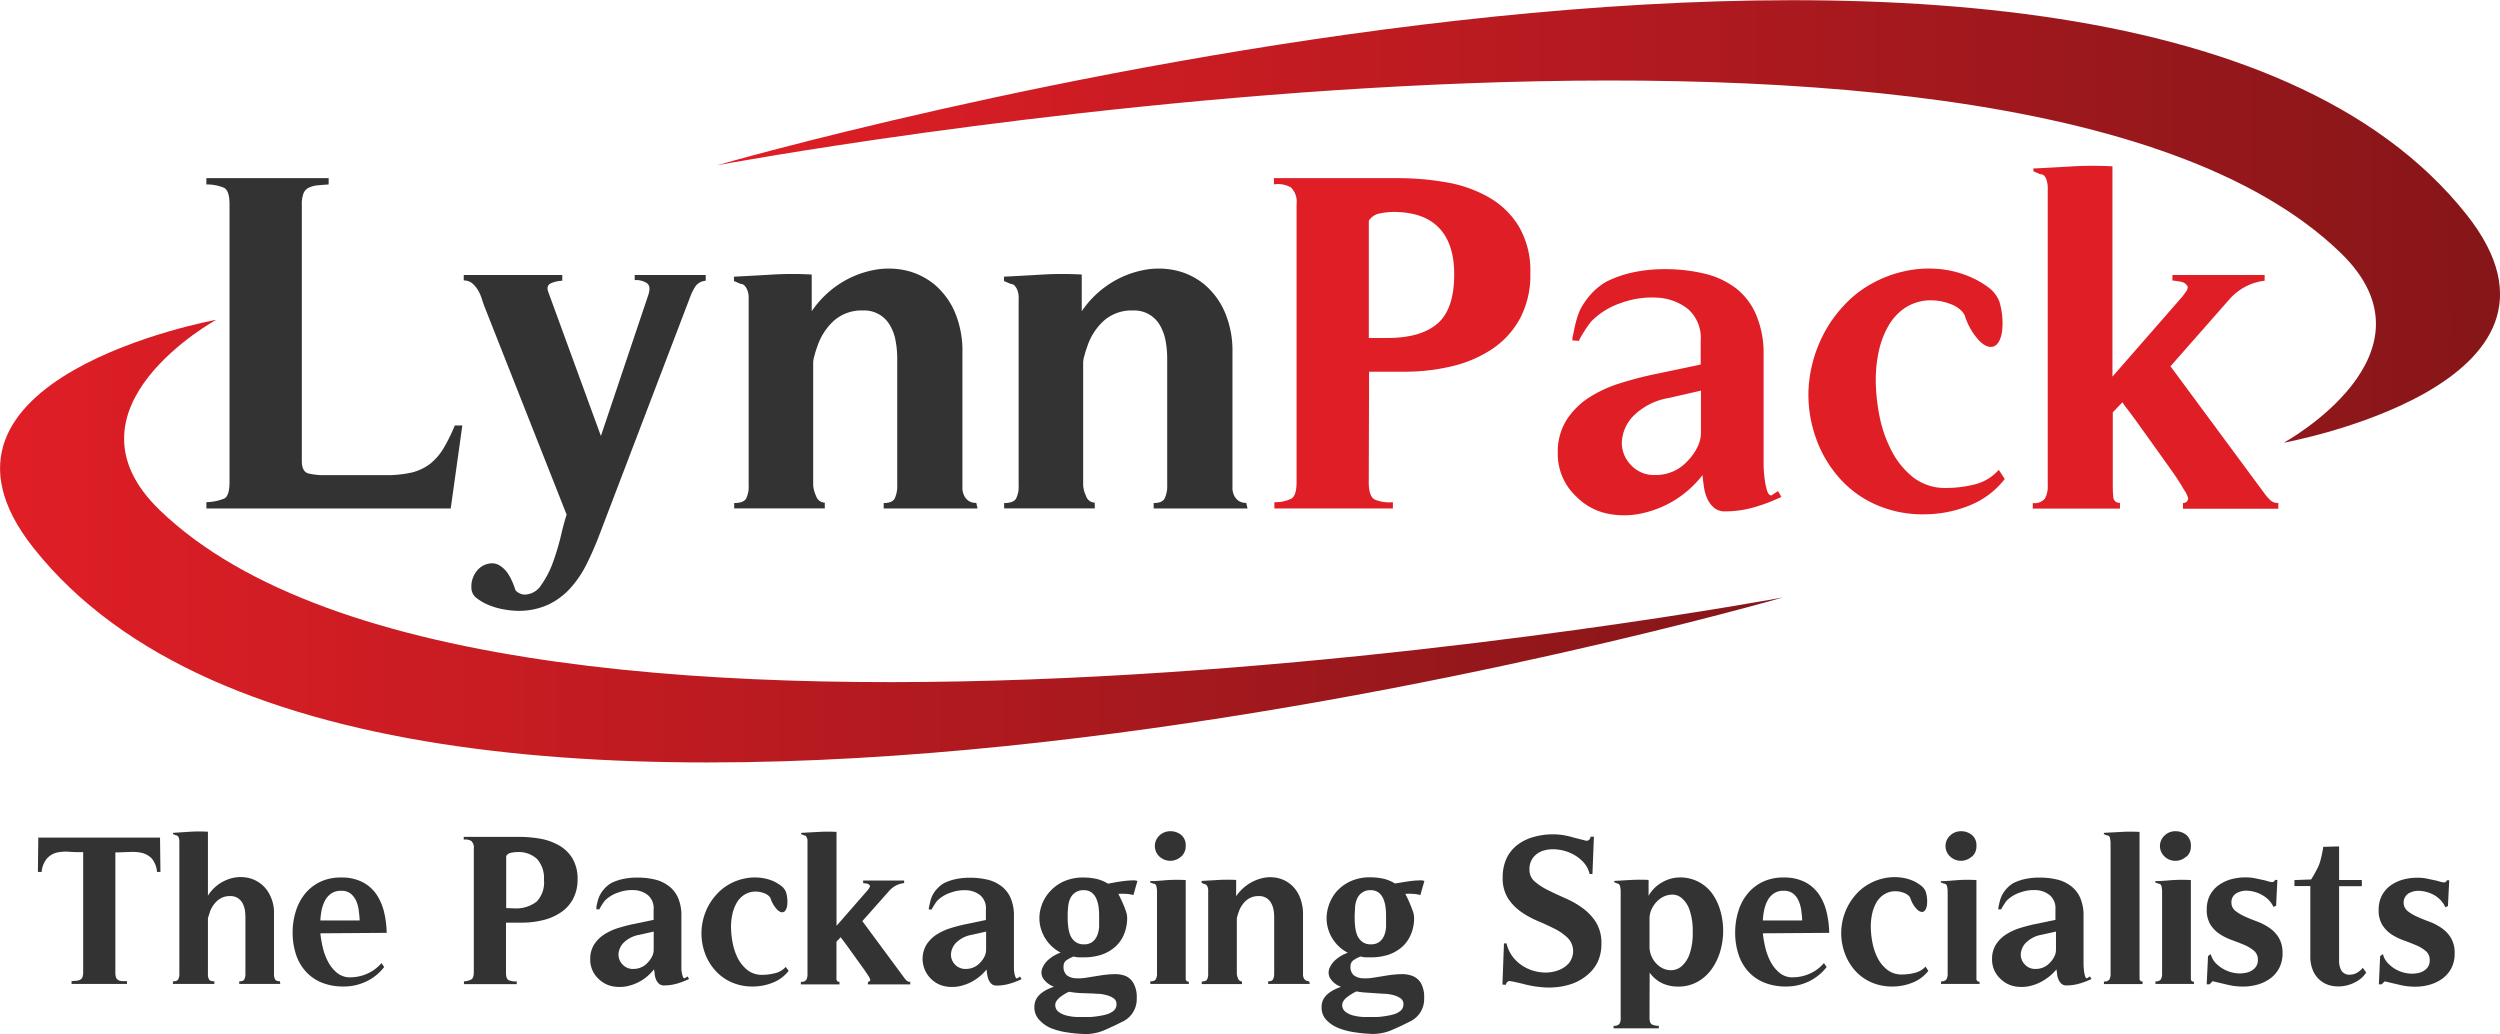
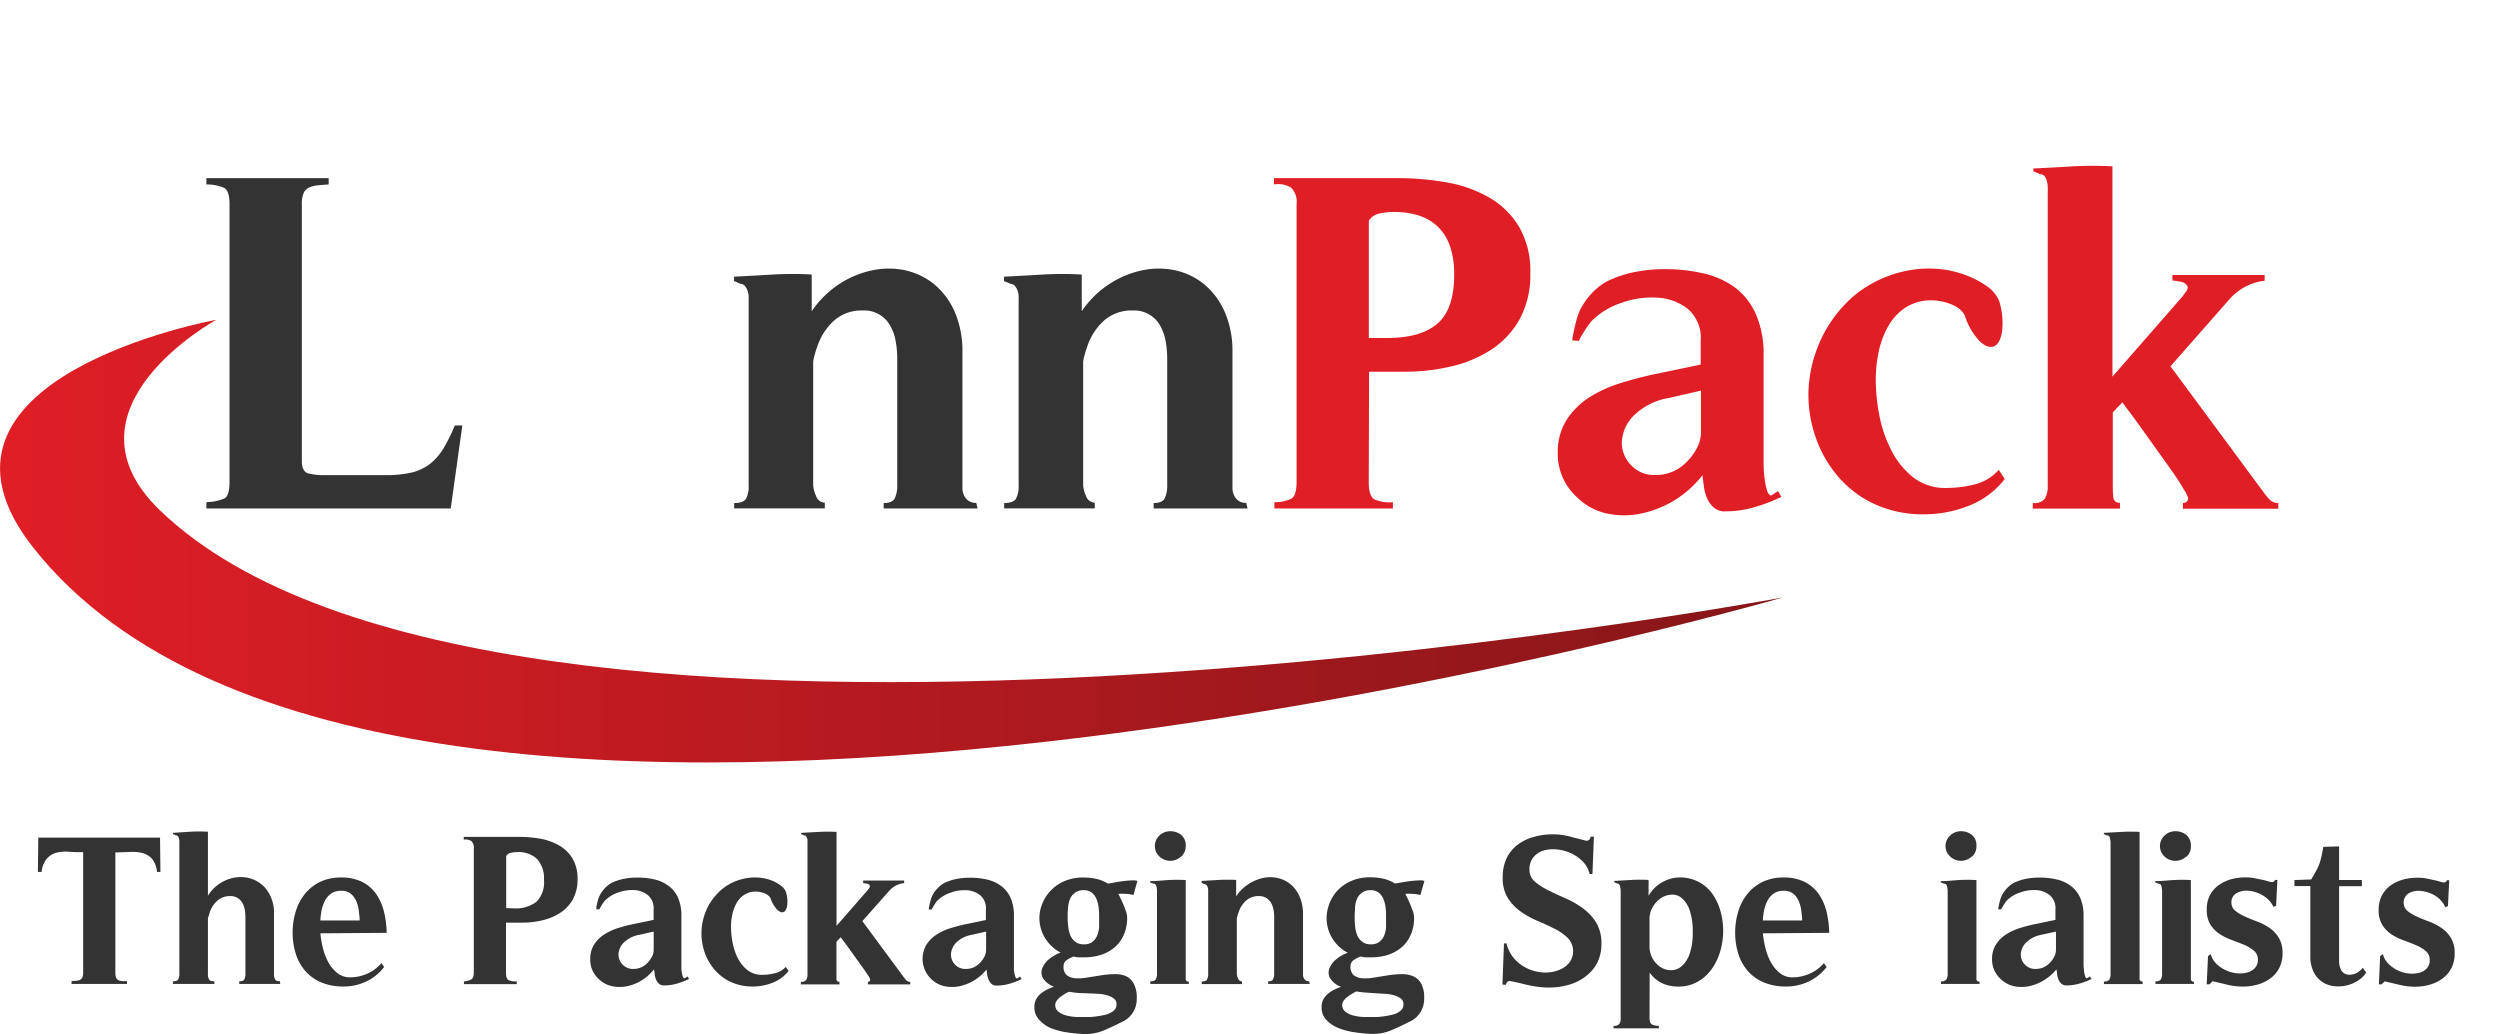
<svg xmlns="http://www.w3.org/2000/svg" xmlns:xlink="http://www.w3.org/1999/xlink" width="372.73" height="154.17" viewBox="0 0 372.73 154.17">
  <defs>
    <linearGradient id="a" y1="80.68" x2="265.82" y2="80.68" gradientUnits="userSpaceOnUse">
      <stop offset="0" stop-color="#e01e26" />
      <stop offset="1" stop-color="#861619" />
    </linearGradient>
    <linearGradient id="b" x1="106.91" y1="33" x2="372.73" y2="33" xlink:href="#a" />
  </defs>
  <title>lynnpack-logo</title>
  <path d="M68.93,63.43,67.2,75.81H30.77v-.94a7.48,7.48,0,0,0,2.66-.54c.53-.26.79-1.09.79-2.48V30.45c0-1.34-.27-2.16-.82-2.45a6.61,6.61,0,0,0-2.63-.5v-.94H49v.94c-.67.05-1.24.09-1.72.14A3.81,3.81,0,0,0,46,28a1.61,1.61,0,0,0-.75.83A4.48,4.48,0,0,0,45,30.52V68.75c0,1.06.34,1.67,1,1.84a9.45,9.45,0,0,0,2.31.25h9.07a17,17,0,0,0,4-.39,7.49,7.49,0,0,0,2.7-1.26,8.68,8.68,0,0,0,2-2.27,26.37,26.37,0,0,0,1.73-3.49Z" fill="#333" />
-   <path d="M94.63,41h10.59v.86a2.07,2.07,0,0,0-1.52.8,8.6,8.6,0,0,0-.79,1.58L89.3,79.91c-.57,1.49-1.2,2.91-1.87,4.25A15.86,15.86,0,0,1,85,87.73a10.5,10.5,0,0,1-3.31,2.44,10.64,10.64,0,0,1-4.57.9,12.24,12.24,0,0,1-1.8-.18,10.74,10.74,0,0,1-2.27-.61,7.75,7.75,0,0,1-1.95-1.08,1.94,1.94,0,0,1-.82-1.58A3.69,3.69,0,0,1,71,85.24,3,3,0,0,1,73.1,84a2.12,2.12,0,0,1,1.41.32,3.94,3.94,0,0,1,1.08,1,7.74,7.74,0,0,1,.79,1.41A10.56,10.56,0,0,1,76.85,88a1.94,1.94,0,0,0,1.37.65,3,3,0,0,0,2.48-1.44,14.09,14.09,0,0,0,1.76-3.42,36.31,36.31,0,0,0,1.19-4c.31-1.33.59-2.34.83-3.06l-12.24-31c-.14-.38-.29-.8-.43-1.26a6,6,0,0,0-.58-1.26,4,4,0,0,0-.86-1,2,2,0,0,0-1.23-.4V41H83.83v.86a4.43,4.43,0,0,0-1.58.33c-.58.21-.75.66-.51,1.33L89.59,65l7.06-21c.29-.87.23-1.45-.18-1.77a3,3,0,0,0-1.84-.47Z" fill="#333" />
  <path d="M145.75,75.81h-14V75c.87,0,1.42-.24,1.66-.72a4.41,4.41,0,0,0,.36-2V53.49a14.59,14.59,0,0,0-.22-2.56,7,7,0,0,0-.79-2.3,4.4,4.4,0,0,0-4.1-2.34,6.22,6.22,0,0,0-4.36,1.55,9.1,9.1,0,0,0-2.48,3.92,10.33,10.33,0,0,0-.36,1.15,4.82,4.82,0,0,0-.22,1.08V72.35a4.51,4.51,0,0,0,.43,1.59,1.4,1.4,0,0,0,1.3,1v.86H109.46V75c.92,0,1.5-.22,1.77-.65a4,4,0,0,0,.39-2V44.85q0-.29,0-.72a3.84,3.84,0,0,0-.18-.83,2.18,2.18,0,0,0-.4-.68.79.79,0,0,0-.61-.29l-1-.43v-.65c1.92-.1,3.85-.2,5.8-.32a50.87,50.87,0,0,1,5.79,0v5.47a14.78,14.78,0,0,1,4.18-4.1,14.33,14.33,0,0,1,4.86-2,11.72,11.72,0,0,1,4.9,0,10.46,10.46,0,0,1,4.32,2.08,11.14,11.14,0,0,1,3.06,4.11,14.82,14.82,0,0,1,1.15,6.08v19.8c0,.1,0,.29,0,.58a3,3,0,0,0,.22.86,2.07,2.07,0,0,0,.61.8,1.88,1.88,0,0,0,1.23.36Z" fill="#333" />
  <path d="M186,75.81H172V75c.87,0,1.42-.24,1.66-.72a4.41,4.41,0,0,0,.36-2V53.49a14.59,14.59,0,0,0-.22-2.56,7.28,7.28,0,0,0-.79-2.3,4.4,4.4,0,0,0-4.1-2.34,6.22,6.22,0,0,0-4.36,1.55,9,9,0,0,0-2.48,3.92,10.33,10.33,0,0,0-.36,1.15,4.82,4.82,0,0,0-.22,1.08V72.35a4.3,4.3,0,0,0,.43,1.59,1.4,1.4,0,0,0,1.3,1v.86H149.71V75c.91,0,1.5-.22,1.77-.65a4,4,0,0,0,.39-2V44.85a7,7,0,0,0,0-.72,3.31,3.31,0,0,0-.17-.83,2.18,2.18,0,0,0-.4-.68.79.79,0,0,0-.61-.29l-1-.43v-.65c1.92-.1,3.85-.2,5.8-.32a50.87,50.87,0,0,1,5.79,0v5.47a14.65,14.65,0,0,1,4.18-4.1,14.33,14.33,0,0,1,4.86-2,11.68,11.68,0,0,1,4.89,0,10.34,10.34,0,0,1,4.32,2.08,11.14,11.14,0,0,1,3.06,4.11,14.66,14.66,0,0,1,1.16,6.08v19.8c0,.1,0,.29,0,.58a2.66,2.66,0,0,0,.22.86,2.07,2.07,0,0,0,.61.8,1.85,1.85,0,0,0,1.22.36Z" fill="#333" />
  <path d="M204.07,71.92c0,1.39.3,2.25.9,2.56a5.57,5.57,0,0,0,2.7.39v.94H190v-.94a5.31,5.31,0,0,0,2.55-.54c.51-.31.76-1.14.76-2.48V30.45a3,3,0,0,0-.83-2.49,3.78,3.78,0,0,0-2.55-.46v-.94h18.57a42.08,42.08,0,0,1,7.06.61,19.53,19.53,0,0,1,6.33,2.2,12.48,12.48,0,0,1,4.54,4.36,13,13,0,0,1,1.73,7,13.74,13.74,0,0,1-1.59,6.85,12.9,12.9,0,0,1-4.21,4.53,18.54,18.54,0,0,1-6,2.52,30.14,30.14,0,0,1-6.91.79h-5.33Zm2.74-21.53c3.36,0,5.86-.72,7.52-2.16s2.48-3.88,2.48-7.34q0-4.55-2.26-6.91c-1.52-1.59-3.78-2.38-6.81-2.38a9.87,9.87,0,0,0-2,.22,2.46,2.46,0,0,0-1.66,1.08V50.39Z" fill="#e01e26" />
  <path d="M250,74.37A15.64,15.64,0,0,1,245,76.49a12.25,12.25,0,0,1-5.22.11,9.08,9.08,0,0,1-4.72-2.52,8.68,8.68,0,0,1-2.81-6.55,8.93,8.93,0,0,1,1.3-4.9,11.15,11.15,0,0,1,3.35-3.35,19,19,0,0,1,4.57-2.12q2.52-.79,4.89-1.3l7.2-1.51V50.82a5.71,5.71,0,0,0-1.9-4.75,8,8,0,0,0-4.57-1.69,13.27,13.27,0,0,0-5.4.79,11.19,11.19,0,0,0-4.4,2.7,13.2,13.2,0,0,0-.9,1.23c-.31.48-.55.87-.72,1.18a2.69,2.69,0,0,0-.25.54l-1-.07c0-.09,0-.37.11-.82s.21-1.06.4-1.8a11.49,11.49,0,0,1,.64-1.91,11,11,0,0,1,1.84-2.59A9.17,9.17,0,0,1,239.49,42a16.71,16.71,0,0,1,4.22-1.44,22.68,22.68,0,0,1,4.42-.43,25.22,25.22,0,0,1,6.05.68,12.52,12.52,0,0,1,4.68,2.2,10,10,0,0,1,3,4,14.92,14.92,0,0,1,1.08,6V68.68c0,.72,0,1.47.1,2.23a12.35,12.35,0,0,0,.36,2.06q.26.9.69.9l1-.65.5.86a25.51,25.51,0,0,1-4.07,1.55,15.27,15.27,0,0,1-4.28.61,2.45,2.45,0,0,1-1.69-.54,3.87,3.87,0,0,1-1-1.33,6.43,6.43,0,0,1-.5-1.76c-.1-.65-.17-1.24-.22-1.77A15.72,15.72,0,0,1,250,74.37Zm-1.12-15.05a9.79,9.79,0,0,0-5.43,2.77A6,6,0,0,0,241.8,66a4.75,4.75,0,0,0,1.37,3.34,4.65,4.65,0,0,0,3.6,1.48,6.34,6.34,0,0,0,4.75-2,8.4,8.4,0,0,0,1.47-2,5,5,0,0,0,.61-2.38V58.24Z" fill="#e01e26" />
  <path d="M298.89,71.42a12.58,12.58,0,0,1-5.4,4,18.13,18.13,0,0,1-6.62,1.26,17.19,17.19,0,0,1-7.35-1.51,15.84,15.84,0,0,1-5.43-4.07,18,18,0,0,1-3.35-5.79,19.32,19.32,0,0,1-1.12-6.7A19.62,19.62,0,0,1,271,51.76a19.15,19.15,0,0,1,3.89-6.19,16.3,16.3,0,0,1,4.1-3.24,17.73,17.73,0,0,1,4.86-1.87A16.68,16.68,0,0,1,289,40.1a15.22,15.22,0,0,1,5.15,1.37,13.29,13.29,0,0,1,2.34,1.4A4.78,4.78,0,0,1,298.1,45a11,11,0,0,1,.36,4.65c-.24,1.13-.65,1.8-1.22,2s-1.28,0-2.09-.79A9.76,9.76,0,0,1,292.92,47a3,3,0,0,0-.87-1,4.79,4.79,0,0,0-1.26-.68,9.37,9.37,0,0,0-1.4-.4,7.13,7.13,0,0,0-1.3-.14,7,7,0,0,0-4,1.08,8,8,0,0,0-2.59,2.81,13.14,13.14,0,0,0-1.41,3.81,20.07,20.07,0,0,0-.43,4.11,28.81,28.81,0,0,0,.54,5.36A19.22,19.22,0,0,0,282,67.17a12.06,12.06,0,0,0,3.24,4,7.78,7.78,0,0,0,5,1.58,17.62,17.62,0,0,0,4.21-.54A7,7,0,0,0,298,70.05Z" fill="#e01e26" />
  <path d="M303.14,25.12q3-.14,5.9-.32a55.48,55.48,0,0,1,5.91,0V56.15L325.39,44.2l.5-.68a1.34,1.34,0,0,0,.29-.76,1.39,1.39,0,0,0-1-.75c-.43-.08-.86-.14-1.29-.19V41h13.75v.86a7.85,7.85,0,0,0-2.77.83,8.5,8.5,0,0,0-2.34,1.77l-8.93,10.15,14,18.94a8,8,0,0,0,.86,1,1.64,1.64,0,0,0,1.22.44v.86H325.46V75a.91.91,0,0,0,.65-.29l.14-.36A3.76,3.76,0,0,0,325.6,73Q325,71.92,324,70.48l-2.2-3.09-2.27-3.17c-.72-1-1.36-1.9-1.94-2.67s-1-1.29-1.15-1.58L315,61.48V72.35c0,.44,0,1,.07,1.62a.92.92,0,0,0,1,1v.86h-13V75a2,2,0,0,0,1.8-.65,3.7,3.7,0,0,0,.43-2V28.5a6.71,6.71,0,0,0,0-.71,4.36,4.36,0,0,0-.14-.83,2.09,2.09,0,0,0-.32-.69.77.77,0,0,0-.65-.29l-1-.43Z" fill="#e01e26" />
  <path d="M32.24,47.68S-15.16,56.27,5,81.7c53.36,67.36,260.83,7.37,260.83,7.37s-191.47,35.73-242-13C8.09,60.9,32.24,47.68,32.24,47.68Z" fill="url(#a)" />
-   <path d="M340.5,66s47.39-8.58,27.25-34c-53.37-67.35-260.84-7.36-260.84-7.36s191.48-35.74,242,13C364.64,52.77,340.5,66,340.5,66Z" fill="url(#b)" />
  <path d="M18.93,146.7H10.67v-.42l.74-.06a1.43,1.43,0,0,0,.54-.15.71.71,0,0,0,.34-.38,2.12,2.12,0,0,0,.11-.75V127.05c-.7,0-1.4,0-2.09-.06a6.19,6.19,0,0,0-1.91.14A2.93,2.93,0,0,0,7,128a3.53,3.53,0,0,0-.79,2H5.65l.06-5.12H23.86l.06,5.12h-.51a3.6,3.6,0,0,0-.78-2,3,3,0,0,0-1.44-.83,6,6,0,0,0-1.88-.14c-.68,0-1.38.06-2.11.06V145a2.12,2.12,0,0,0,.11.75.77.77,0,0,0,.34.39,1.64,1.64,0,0,0,.54.14c.22,0,.46,0,.74,0Z" fill="#333" />
  <path d="M41.78,146.7H35.67v-.39c.4,0,.66-.1.76-.3a1.89,1.89,0,0,0,.16-.88v-8.35a7.2,7.2,0,0,0-.09-1.14,3.42,3.42,0,0,0-.35-1,2.13,2.13,0,0,0-.71-.75,2,2,0,0,0-1.12-.29,2.76,2.76,0,0,0-1.92.69A4.09,4.09,0,0,0,31.28,136c0,.1-.09.28-.16.51A2.46,2.46,0,0,0,31,137c0,1.37,0,2.73,0,4.08s0,2.72,0,4.08a1.64,1.64,0,0,0,.17.88c.12.18.38.27.79.27v.39H25.78v-.39c.4,0,.66-.09.78-.28a1.76,1.76,0,0,0,.18-.9V125.67c0-.08,0-.19,0-.32a2.08,2.08,0,0,0-.06-.36.81.81,0,0,0-.15-.31.34.34,0,0,0-.28-.13l-.45-.19v-.19L28.4,124A23.08,23.08,0,0,1,31,124v9.54a5.88,5.88,0,0,1,2.83-2.37,5.4,5.4,0,0,1,3.25-.27,4.75,4.75,0,0,1,2.67,1.74,5.81,5.81,0,0,1,1.1,3.71v8.8A1.79,1.79,0,0,0,41,146c.11.2.35.3.74.3Z" fill="#333" />
  <path d="M54.56,146.35a7.69,7.69,0,0,1-3.34.73,8.48,8.48,0,0,1-3.27-.59,6.45,6.45,0,0,1-2.36-1.65,7,7,0,0,1-1.46-2.54,10.35,10.35,0,0,1-.5-3.28,10.48,10.48,0,0,1,.47-3.15,7.74,7.74,0,0,1,1.37-2.61,6.6,6.6,0,0,1,2.26-1.78,7,7,0,0,1,3.14-.65,6.79,6.79,0,0,1,3.15.67,5.71,5.71,0,0,1,2.08,1.81,8,8,0,0,1,1.15,2.62,14.44,14.44,0,0,1,.4,3.15l-9.89.07a17.52,17.52,0,0,0,.37,2.14,8.61,8.61,0,0,0,.8,2.13,5.32,5.32,0,0,0,1.33,1.63,3,3,0,0,0,2,.66,6.19,6.19,0,0,0,2.53-.56,5.79,5.79,0,0,0,2.08-1.56l.41.58A7.25,7.25,0,0,1,54.56,146.35Zm-.94-9.12c0-.45-.07-.94-.13-1.46a5.09,5.09,0,0,0-.38-1.44,3,3,0,0,0-.82-1.09,2.17,2.17,0,0,0-1.42-.43,2.52,2.52,0,0,0-1.51.42,3,3,0,0,0-.91,1.05,5.61,5.61,0,0,0-.5,1.43,10.35,10.35,0,0,0-.19,1.52Z" fill="#333" />
  <path d="M75.44,145c0,.62.13,1,.4,1.14a2.5,2.5,0,0,0,1.2.17v.42H69.17v-.42A2.4,2.4,0,0,0,70.3,146c.23-.14.34-.5.34-1.1v-18.4a1.32,1.32,0,0,0-.37-1.11,1.62,1.62,0,0,0-1.13-.2v-.42h8.25a18.49,18.49,0,0,1,3.14.27,8.67,8.67,0,0,1,2.81,1,5.5,5.5,0,0,1,2,1.93,5.87,5.87,0,0,1,.77,3.12,6.08,6.08,0,0,1-.71,3,5.59,5.59,0,0,1-1.87,2,8.2,8.2,0,0,1-2.67,1.12,13.14,13.14,0,0,1-3.07.35H75.44Zm1.22-9.57a5,5,0,0,0,3.34-1,4.12,4.12,0,0,0,1.1-3.26,4.27,4.27,0,0,0-1-3.07,4,4,0,0,0-3-1.06,4.18,4.18,0,0,0-.89.1,1.09,1.09,0,0,0-.74.48v7.77Z" fill="#333" />
  <path d="M95.84,146.06a6.82,6.82,0,0,1-2.19.94,5.5,5.5,0,0,1-2.32.05,4.08,4.08,0,0,1-2.1-1.12A3.87,3.87,0,0,1,88,143a4,4,0,0,1,.58-2.18,5,5,0,0,1,1.49-1.49,8.59,8.59,0,0,1,2-.94c.75-.23,1.47-.43,2.18-.58l3.2-.67v-1.57a2.55,2.55,0,0,0-.85-2.11,3.54,3.54,0,0,0-2-.75,5.94,5.94,0,0,0-2.4.35,5,5,0,0,0-2,1.2,6.14,6.14,0,0,0-.4.55l-.32.52a1.44,1.44,0,0,0-.11.24l-.45,0s0-.16,0-.37a7.92,7.92,0,0,1,.18-.8,4.31,4.31,0,0,1,.29-.84,4.79,4.79,0,0,1,.81-1.16,4.34,4.34,0,0,1,.91-.73,7.46,7.46,0,0,1,1.88-.64,9.94,9.94,0,0,1,2-.19,11.19,11.19,0,0,1,2.69.3,5.42,5.42,0,0,1,2.08,1,4.35,4.35,0,0,1,1.35,1.76,6.54,6.54,0,0,1,.48,2.65v7c0,.32,0,.65,0,1a6.54,6.54,0,0,0,.16.91c.08.27.18.4.31.4l.45-.28.22.38a11.26,11.26,0,0,1-1.81.69,6.87,6.87,0,0,1-1.9.27,1.09,1.09,0,0,1-.75-.24,1.72,1.72,0,0,1-.44-.59,3.16,3.16,0,0,1-.22-.79c0-.28-.07-.54-.1-.78A7.12,7.12,0,0,1,95.84,146.06Zm-.5-6.69a4.38,4.38,0,0,0-2.41,1.23,2.66,2.66,0,0,0-.72,1.71,2.1,2.1,0,0,0,.61,1.49,2.05,2.05,0,0,0,1.6.66,2.82,2.82,0,0,0,2.11-.9,3.71,3.71,0,0,0,.65-.89,2.16,2.16,0,0,0,.28-1.06v-2.72Z" fill="#333" />
  <path d="M117.58,144.75a5.55,5.55,0,0,1-2.4,1.77,7.91,7.91,0,0,1-2.94.56,7.57,7.57,0,0,1-3.26-.67,7.1,7.1,0,0,1-2.42-1.81,8,8,0,0,1-1.49-2.57,8.67,8.67,0,0,1,.1-6,8.44,8.44,0,0,1,1.73-2.75,7.23,7.23,0,0,1,1.82-1.44,7.67,7.67,0,0,1,2.16-.83,7.42,7.42,0,0,1,2.3-.16,6.7,6.7,0,0,1,2.29.6,6.55,6.55,0,0,1,1,.63,2.09,2.09,0,0,1,.72.94,4.75,4.75,0,0,1,.16,2.07c-.1.5-.29.8-.54.89s-.57,0-.93-.35a4.41,4.41,0,0,1-1-1.71,1.38,1.38,0,0,0-.39-.45,1.89,1.89,0,0,0-.56-.3,3.38,3.38,0,0,0-.62-.18,3.17,3.17,0,0,0-.58-.06,3.12,3.12,0,0,0-1.77.48,3.51,3.51,0,0,0-1.15,1.24,6,6,0,0,0-.63,1.7,8.87,8.87,0,0,0-.19,1.82,12.82,12.82,0,0,0,.24,2.39,8.69,8.69,0,0,0,.78,2.32,5.51,5.51,0,0,0,1.44,1.76,3.48,3.48,0,0,0,2.21.7,7.8,7.8,0,0,0,1.87-.24,3.16,3.16,0,0,0,1.62-.94Z" fill="#333" />
  <path d="M119.47,124.17l2.63-.14a22.88,22.88,0,0,1,2.62,0v14l4.64-5.31.22-.3a.56.56,0,0,0,.13-.34.64.64,0,0,0-.45-.34l-.57-.08v-.38h6.11v.38a3.57,3.57,0,0,0-1.23.37,3.67,3.67,0,0,0-1,.79l-4,4.51,6.21,8.41a3.58,3.58,0,0,0,.38.45.74.74,0,0,0,.55.19v.39h-6.31v-.39a.42.42,0,0,0,.29-.12l.06-.16a1.68,1.68,0,0,0-.28-.6c-.2-.31-.44-.67-.74-1.1l-1-1.38-1-1.4c-.32-.45-.61-.85-.87-1.19s-.43-.57-.51-.7l-.64.67v4.83q0,.28,0,.72a.4.4,0,0,0,.45.43v.39h-5.76v-.39a.92.92,0,0,0,.8-.28,1.65,1.65,0,0,0,.19-.9V125.67c0-.08,0-.19,0-.32s0-.25-.07-.36a1,1,0,0,0-.14-.31.36.36,0,0,0-.29-.13l-.45-.19Z" fill="#333" />
  <path d="M145.41,146.06a7,7,0,0,1-2.19.94,5.5,5.5,0,0,1-2.32.05,4.08,4.08,0,0,1-2.1-1.12,4.16,4.16,0,0,1-.67-5.09,5,5,0,0,1,1.49-1.49,8.41,8.41,0,0,1,2-.94c.74-.23,1.47-.43,2.17-.58l3.2-.67v-1.57a2.54,2.54,0,0,0-.84-2.11,3.57,3.57,0,0,0-2-.75,5.94,5.94,0,0,0-2.4.35,5,5,0,0,0-2,1.2,4.64,4.64,0,0,0-.4.55c-.14.21-.24.39-.32.52a1.44,1.44,0,0,0-.11.24l-.45,0s0-.16.05-.37a7.92,7.92,0,0,1,.18-.8,3.94,3.94,0,0,1,1.1-2,4.1,4.1,0,0,1,.91-.73,7.39,7.39,0,0,1,1.87-.64,10,10,0,0,1,2-.19,11.24,11.24,0,0,1,2.69.3,5.49,5.49,0,0,1,2.08,1,4.33,4.33,0,0,1,1.34,1.76,6.54,6.54,0,0,1,.48,2.65v7c0,.32,0,.65,0,1a5.34,5.34,0,0,0,.16.91c.08.27.18.4.31.4l.44-.28.23.38a11.26,11.26,0,0,1-1.81.69,6.87,6.87,0,0,1-1.9.27,1.12,1.12,0,0,1-.76-.24,1.83,1.83,0,0,1-.43-.59,2.79,2.79,0,0,1-.22-.79c-.05-.28-.08-.54-.1-.78A7.12,7.12,0,0,1,145.41,146.06Zm-.5-6.69a4.38,4.38,0,0,0-2.41,1.23,2.66,2.66,0,0,0-.72,1.71,2.13,2.13,0,0,0,.6,1.49,2.08,2.08,0,0,0,1.6.66,2.83,2.83,0,0,0,2.12-.9,3.71,3.71,0,0,0,.65-.89,2.26,2.26,0,0,0,.27-1.06v-2.72Z" fill="#333" />
  <path d="M166.1,131.58c.42-.08.87-.15,1.34-.21a13.09,13.09,0,0,1,1.31-.11,2.12,2.12,0,0,1,.83.08l-.6,2.11a4.37,4.37,0,0,0-1.11-.18,8.32,8.32,0,0,0-1.13,0c.27.54.49,1,.65,1.36s.31.76.45,1.15a3.09,3.09,0,0,1,.21,1,6.33,6.33,0,0,1-.5,2.59,5,5,0,0,1-1.36,1.86,6,6,0,0,1-2,1.12,8.29,8.29,0,0,1-2.54.38h-.79a3.34,3.34,0,0,1-.78-.12,4.43,4.43,0,0,0-1,.5,1.06,1.06,0,0,0-.51.94,1.65,1.65,0,0,0,.48,1.35,2.37,2.37,0,0,0,1.25.45,7.33,7.33,0,0,0,1.76-.1l2-.32a15.5,15.5,0,0,1,2-.19,4.43,4.43,0,0,1,1.76.27A2.58,2.58,0,0,1,169,146.6a4.26,4.26,0,0,1,.48,2.24,3.72,3.72,0,0,1-2.27,3.55c-.88.45-1.78.87-2.72,1.27a7.17,7.17,0,0,1-3.2.49,21.57,21.57,0,0,1-2.45-.27,10.07,10.07,0,0,1-2.29-.65A4.9,4.9,0,0,1,154.9,152a2.64,2.64,0,0,1-.68-1.85,2.45,2.45,0,0,1,.26-1.16,2.82,2.82,0,0,1,.67-.83,5,5,0,0,1,.93-.61,7.62,7.62,0,0,1,1.06-.44,3.27,3.27,0,0,1-1.64-1.27,1.7,1.7,0,0,1-.12-1.44,3.34,3.34,0,0,1,1-1.37,5.3,5.3,0,0,1,1.76-1,5.89,5.89,0,0,1-3.11-4.29,5.64,5.64,0,0,1,.18-2.48,6,6,0,0,1,1.22-2.23,6.35,6.35,0,0,1,2.12-1.6,7,7,0,0,1,3-.6,9.19,9.19,0,0,1,1.89.2,5.84,5.84,0,0,1,1.76.72Zm-7.28,16.57a6.71,6.71,0,0,0-.71.47,2.74,2.74,0,0,0-.56.57,1.12,1.12,0,0,0-.22.64,1.24,1.24,0,0,0,.46,1,3.22,3.22,0,0,0,1.19.57,7.6,7.6,0,0,0,1.6.23c.58,0,1.16,0,1.74,0s1.1-.09,1.58-.16a9.07,9.07,0,0,0,1.11-.24,3.06,3.06,0,0,0,1-.51,1.24,1.24,0,0,0,.45-1,1,1,0,0,0-.43-.88,3.36,3.36,0,0,0-1-.46,6.13,6.13,0,0,0-1.21-.21c-.42,0-.75-.05-1-.05l-1.68-.06a11.67,11.67,0,0,1-1.68-.19C159.27,147.9,159.06,148,158.82,148.15Zm1.45-15.05a2.16,2.16,0,0,0-.72.89,3.9,3.9,0,0,0-.3,1.22,12.16,12.16,0,0,0-.07,1.34c0,.47,0,1,.07,1.46a5,5,0,0,0,.3,1.38,2.45,2.45,0,0,0,.74,1,2,2,0,0,0,1.33.4,2,2,0,0,0,1.26-.37,2.28,2.28,0,0,0,.7-.94,4.06,4.06,0,0,0,.29-1.3c0-.48,0-.94,0-1.39s0-.91-.06-1.38a5,5,0,0,0-.31-1.31,2.45,2.45,0,0,0-.7-1,2,2,0,0,0-1.3-.38A2.09,2.09,0,0,0,160.27,133.1Z" fill="#333" />
  <path d="M177.26,146.7H171.5v-.39c.41,0,.68-.09.8-.28a1.64,1.64,0,0,0,.2-.9V132.87a4.19,4.19,0,0,0-.08-.68c-.06-.29-.21-.44-.47-.44l-.48-.19v-.19c.9,0,1.78-.1,2.66-.16a23.38,23.38,0,0,1,2.65,0v14q0,.28,0,.72a.41.41,0,0,0,.45.43Zm-1.16-19a2.37,2.37,0,0,1-3.24,0,2.14,2.14,0,0,1,0-3.13,2.29,2.29,0,0,1,1.62-.64,2.55,2.55,0,0,1,1.62.54,2,2,0,0,1,.68,1.66A2.07,2.07,0,0,1,176.1,127.72Z" fill="#333" />
  <path d="M195.28,146.7h-6.21v-.39c.39,0,.63-.1.74-.32a2,2,0,0,0,.16-.86v-8.35a6.2,6.2,0,0,0-.1-1.14,3.16,3.16,0,0,0-.35-1,2,2,0,0,0-.71-.75,1.94,1.94,0,0,0-1.12-.29,2.75,2.75,0,0,0-1.93.69,4,4,0,0,0-1.1,1.74,3.52,3.52,0,0,0-.16.51,2.09,2.09,0,0,0-.1.48v8.16a1.92,1.92,0,0,0,.19.71.63.63,0,0,0,.58.44v.39h-6v-.39c.41,0,.67-.09.79-.28a1.89,1.89,0,0,0,.17-.9V132.94c0-.09,0-.19,0-.32a2.21,2.21,0,0,0-.08-.37,1.09,1.09,0,0,0-.18-.3.35.35,0,0,0-.27-.13l-.45-.19v-.29l2.58-.15a24.49,24.49,0,0,1,2.57,0v2.43a6.55,6.55,0,0,1,4-2.72,5.12,5.12,0,0,1,2.17,0,4.63,4.63,0,0,1,1.92.92,4.83,4.83,0,0,1,1.36,1.83,6.57,6.57,0,0,1,.52,2.7v8.8c0,.05,0,.13,0,.26a1.07,1.07,0,0,0,.1.38.82.82,0,0,0,.81.51Z" fill="#333" />
  <path d="M208.88,131.58c.43-.08.87-.15,1.34-.21a13.09,13.09,0,0,1,1.31-.11,2.18,2.18,0,0,1,.84.08l-.61,2.11a4.3,4.3,0,0,0-1.11-.18,8.32,8.32,0,0,0-1.13,0c.28.54.5,1,.65,1.36s.31.76.45,1.15a3.09,3.09,0,0,1,.21,1,6.17,6.17,0,0,1-.5,2.59,5.14,5.14,0,0,1-1.35,1.86,6.11,6.11,0,0,1-2,1.12,8.25,8.25,0,0,1-2.54.38h-.79a3.51,3.51,0,0,1-.78-.12,4.37,4.37,0,0,0-1,.5,1.07,1.07,0,0,0-.52.94,1.65,1.65,0,0,0,.48,1.35,2.4,2.4,0,0,0,1.25.45,7.33,7.33,0,0,0,1.76-.1l2-.32a15.5,15.5,0,0,1,2-.19,4.41,4.41,0,0,1,1.76.27,2.54,2.54,0,0,1,1.25,1.07,4.26,4.26,0,0,1,.48,2.24,3.7,3.7,0,0,1-2.27,3.55c-.87.45-1.78.87-2.72,1.27a7.15,7.15,0,0,1-3.2.49,21.82,21.82,0,0,1-2.45-.27,10.22,10.22,0,0,1-2.29-.65,5,5,0,0,1-1.69-1.19,2.63,2.63,0,0,1-.67-1.85,2.45,2.45,0,0,1,.25-1.16,2.85,2.85,0,0,1,.68-.83,4.59,4.59,0,0,1,.92-.61,8.16,8.16,0,0,1,1.06-.44,3.23,3.23,0,0,1-1.63-1.27,1.71,1.71,0,0,1-.13-1.44,3.34,3.34,0,0,1,1-1.37,5.4,5.4,0,0,1,1.76-1,5.84,5.84,0,0,1-3.1-4.29,5.64,5.64,0,0,1,.17-2.48A6.17,6.17,0,0,1,199.2,133a6.29,6.29,0,0,1,2.13-1.6,6.91,6.91,0,0,1,3-.6,9.19,9.19,0,0,1,1.89.2,5.74,5.74,0,0,1,1.76.72Zm-7.28,16.57a5.7,5.7,0,0,0-.7.47,2.57,2.57,0,0,0-.57.57,1.2,1.2,0,0,0-.22.64,1.27,1.27,0,0,0,.46,1,3.22,3.22,0,0,0,1.19.57,7.6,7.6,0,0,0,1.6.23c.58,0,1.17,0,1.74,0s1.11-.09,1.59-.16a8.83,8.83,0,0,0,1.1-.24,3,3,0,0,0,1-.51,1.24,1.24,0,0,0,.45-1,1,1,0,0,0-.43-.88,3.41,3.41,0,0,0-1-.46,6.23,6.23,0,0,0-1.22-.21c-.42,0-.75-.05-1-.05L203.9,148a12,12,0,0,1-1.68-.19C202.05,147.9,201.84,148,201.6,148.15Zm1.46-15.05a2.11,2.11,0,0,0-.73.89,3.9,3.9,0,0,0-.3,1.22c0,.45-.06.9-.06,1.34s0,1,.06,1.46a5,5,0,0,0,.3,1.38,2.45,2.45,0,0,0,.74,1,2,2,0,0,0,1.33.4,2,2,0,0,0,1.26-.37,2.3,2.3,0,0,0,.71-.94,4.06,4.06,0,0,0,.28-1.3c0-.48,0-.94,0-1.39s0-.91-.06-1.38a4.65,4.65,0,0,0-.31-1.31,2.45,2.45,0,0,0-.7-1,2,2,0,0,0-1.3-.38A2,2,0,0,0,203.06,133.1Z" fill="#333" />
  <path d="M224,146.79l.23-6.14h.38a5.23,5.23,0,0,0,1.22,2.35,5.92,5.92,0,0,0,2,1.44,6.35,6.35,0,0,0,2.29.55,5.57,5.57,0,0,0,2.16-.31,3.87,3.87,0,0,0,1.62-1.07,2.84,2.84,0,0,0-.15-3.76,7.71,7.71,0,0,0-1.93-1.36c-.77-.39-1.61-.78-2.53-1.17a13.11,13.11,0,0,1-2.53-1.39,7.33,7.33,0,0,1-1.93-2,5.59,5.59,0,0,1-.79-3.11,6.64,6.64,0,0,1,.59-2.88,5.52,5.52,0,0,1,1.64-2,7.05,7.05,0,0,1,2.4-1.16,10.4,10.4,0,0,1,2.89-.39,9.76,9.76,0,0,1,1.44.11,14.24,14.24,0,0,1,1.41.31,2.73,2.73,0,0,0,.4.11l.7.18.68.17a2,2,0,0,0,.33.08.59.59,0,0,0,.61-.61h.51l-.22,5.57H237a3.84,3.84,0,0,0-1-1.84,5.81,5.81,0,0,0-1.76-1.25,6.43,6.43,0,0,0-2.1-.57,5.12,5.12,0,0,0-2,.16,3.08,3.08,0,0,0-1.52,1,2.77,2.77,0,0,0-.59,1.86,2.26,2.26,0,0,0,.79,1.76,9.65,9.65,0,0,0,2,1.3c.79.39,1.65.79,2.57,1.2a13.06,13.06,0,0,1,2.58,1.47,7.69,7.69,0,0,1,2,2.14,5.92,5.92,0,0,1,.79,3.17,6.35,6.35,0,0,1-.54,2.66,5.82,5.82,0,0,1-1.7,2.11,7.26,7.26,0,0,1-2.08,1.17,10,10,0,0,1-2.3.52,11.32,11.32,0,0,1-2.4,0,14.65,14.65,0,0,1-2.34-.4l-.44-.11-.77-.18-.75-.16-.4-.06a.62.62,0,0,0-.52.57Z" fill="#333" />
  <path d="M245.93,151.75c0,.54.13.87.39,1a2.38,2.38,0,0,0,1,.19v.38h-6.75v-.38a1.08,1.08,0,0,0,.85-.26,1.51,1.51,0,0,0,.21-.93V132.84a4.14,4.14,0,0,0-.08-.65c-.06-.29-.2-.45-.44-.47l-.44-.19v-.19l2.56-.15a24.28,24.28,0,0,1,2.56,0v2.37a5.24,5.24,0,0,1,2-2,5.4,5.4,0,0,1,2.53-.74,5.91,5.91,0,0,1,4.82,2.22,8.26,8.26,0,0,1,1.31,2.6,10.87,10.87,0,0,1,.05,6.09,8.79,8.79,0,0,1-1.27,2.71,6.48,6.48,0,0,1-2.11,1.92,5.78,5.78,0,0,1-2.94.73,5.51,5.51,0,0,1-2.39-.51,4.89,4.89,0,0,1-1.84-1.57Zm.48-8.81a3.7,3.7,0,0,0,1.19,1.26,2.79,2.79,0,0,0,1.53.45,2.39,2.39,0,0,0,1.57-.58,4.25,4.25,0,0,0,1.19-1.8,9.24,9.24,0,0,0,.48-3.28,9.47,9.47,0,0,0-.48-3.35,4,4,0,0,0-1.19-1.77,2.13,2.13,0,0,0-1.55-.48,3.08,3.08,0,0,0-1.55.54,3.94,3.94,0,0,0-1.19,1.3,3.41,3.41,0,0,0-.48,1.77v4.07A3.64,3.64,0,0,0,246.41,142.94Z" fill="#333" />
  <path d="M269.63,146.35a7.74,7.74,0,0,1-3.35.73,8.46,8.46,0,0,1-3.26-.59,6.48,6.48,0,0,1-2.37-1.65,7,7,0,0,1-1.45-2.54,10.35,10.35,0,0,1-.5-3.28,10.48,10.48,0,0,1,.47-3.15,7.4,7.4,0,0,1,1.37-2.61,6.6,6.6,0,0,1,2.26-1.78,7,7,0,0,1,3.13-.65,6.8,6.8,0,0,1,3.16.67,5.71,5.71,0,0,1,2.08,1.81,8,8,0,0,1,1.15,2.62,14.44,14.44,0,0,1,.4,3.15l-9.89.07a15.79,15.79,0,0,0,.37,2.14,8.61,8.61,0,0,0,.8,2.13,5.44,5.44,0,0,0,1.32,1.63,3,3,0,0,0,2,.66,6.22,6.22,0,0,0,2.53-.56,5.79,5.79,0,0,0,2.08-1.56l.41.58A7.42,7.42,0,0,1,269.63,146.35Zm-.94-9.12c0-.45-.07-.94-.13-1.46a5.45,5.45,0,0,0-.39-1.44,2.86,2.86,0,0,0-.81-1.09,2.18,2.18,0,0,0-1.43-.43,2.47,2.47,0,0,0-1.5.42,3,3,0,0,0-.91,1.05,5.25,5.25,0,0,0-.5,1.43,9.15,9.15,0,0,0-.19,1.52Z" fill="#333" />
-   <path d="M287.5,144.75a5.55,5.55,0,0,1-2.4,1.77,7.91,7.91,0,0,1-2.94.56,7.62,7.62,0,0,1-3.27-.67,7.06,7.06,0,0,1-2.41-1.81A8,8,0,0,1,275,142a8.68,8.68,0,0,1,1.82-8.77,7.28,7.28,0,0,1,1.83-1.44,7.67,7.67,0,0,1,2.16-.83,7.38,7.38,0,0,1,2.3-.16,6.76,6.76,0,0,1,2.29.6,6.55,6.55,0,0,1,1,.63,2.09,2.09,0,0,1,.72.94,4.91,4.91,0,0,1,.16,2.07c-.11.5-.29.8-.54.89s-.57,0-.93-.35a4.18,4.18,0,0,1-1-1.71,1.38,1.38,0,0,0-.39-.45,2,2,0,0,0-.56-.3,3.38,3.38,0,0,0-.62-.18,3.26,3.26,0,0,0-.58-.06,3.1,3.1,0,0,0-1.77.48,3.54,3.54,0,0,0-1.16,1.24,6,6,0,0,0-.62,1.7,8.87,8.87,0,0,0-.19,1.82,12.82,12.82,0,0,0,.24,2.39,8.69,8.69,0,0,0,.78,2.32,5.26,5.26,0,0,0,1.44,1.76,3.46,3.46,0,0,0,2.21.7,7.8,7.8,0,0,0,1.87-.24,3.16,3.16,0,0,0,1.62-.94Z" fill="#333" />
  <path d="M295.15,146.7h-5.76v-.39a.92.92,0,0,0,.8-.28,1.65,1.65,0,0,0,.19-.9V132.87a4.19,4.19,0,0,0-.08-.68c-.05-.29-.21-.44-.46-.44l-.48-.19v-.19c.89,0,1.78-.1,2.65-.16a23.55,23.55,0,0,1,2.66,0v14q0,.28,0,.72a.4.4,0,0,0,.45.43Zm-1.17-19a2.36,2.36,0,0,1-3.23,0,2.12,2.12,0,0,1,0-3.13,2.29,2.29,0,0,1,1.62-.64,2.54,2.54,0,0,1,1.61.54,2,2,0,0,1,.69,1.66A2,2,0,0,1,294,127.72Z" fill="#333" />
  <path d="M304.86,146.06a6.82,6.82,0,0,1-2.19.94,5.5,5.5,0,0,1-2.32.05,4.08,4.08,0,0,1-2.1-1.12A3.87,3.87,0,0,1,297,143a4,4,0,0,1,.58-2.18,5,5,0,0,1,1.49-1.49,8.59,8.59,0,0,1,2-.94c.75-.23,1.47-.43,2.18-.58l3.2-.67v-1.57a2.55,2.55,0,0,0-.85-2.11,3.54,3.54,0,0,0-2-.75,5.94,5.94,0,0,0-2.4.35,5,5,0,0,0-2,1.2,4.67,4.67,0,0,0-.39.55c-.14.21-.25.39-.33.52a1.44,1.44,0,0,0-.11.24l-.45,0s0-.16.05-.37a7.92,7.92,0,0,1,.18-.8,4.31,4.31,0,0,1,.29-.84,4.79,4.79,0,0,1,.81-1.16,4.34,4.34,0,0,1,.91-.73,7.46,7.46,0,0,1,1.88-.64,9.94,9.94,0,0,1,2-.19,11.19,11.19,0,0,1,2.69.3,5.42,5.42,0,0,1,2.08,1,4.35,4.35,0,0,1,1.35,1.76,6.54,6.54,0,0,1,.48,2.65v7a8.42,8.42,0,0,0,.05,1,4.51,4.51,0,0,0,.16.91c.07.27.17.4.3.4l.45-.28.22.38a11.26,11.26,0,0,1-1.81.69,6.87,6.87,0,0,1-1.9.27,1.09,1.09,0,0,1-.75-.24,1.7,1.7,0,0,1-.43-.59,2.79,2.79,0,0,1-.23-.79c0-.28-.07-.54-.1-.78A6.94,6.94,0,0,1,304.86,146.06Zm-.5-6.69A4.38,4.38,0,0,0,302,140.6a2.66,2.66,0,0,0-.72,1.71,2.1,2.1,0,0,0,.61,1.49,2.05,2.05,0,0,0,1.6.66,2.82,2.82,0,0,0,2.11-.9,3.46,3.46,0,0,0,.65-.89,2.16,2.16,0,0,0,.28-1.06v-2.72Z" fill="#333" />
  <path d="M313.68,124.17l2.65-.14a23.57,23.57,0,0,1,2.66,0v21.15q0,.28,0,.72a.4.4,0,0,0,.45.43v.39h-5.76v-.39a.92.92,0,0,0,.8-.28,1.65,1.65,0,0,0,.19-.9V125.67a4.19,4.19,0,0,0-.08-.68c-.05-.29-.21-.44-.46-.44l-.48-.19Z" fill="#333" />
  <path d="M327.12,146.7h-5.76v-.39a.92.92,0,0,0,.8-.28,1.75,1.75,0,0,0,.19-.9V132.87a4.19,4.19,0,0,0-.08-.68c-.06-.29-.21-.44-.47-.44l-.48-.19v-.19c.9,0,1.78-.1,2.66-.16a23.53,23.53,0,0,1,2.66,0v14q0,.28,0,.72a.4.4,0,0,0,.45.43Zm-1.17-19a2.29,2.29,0,0,1-1.62.64,2.25,2.25,0,0,1-1.61-.64,2.12,2.12,0,0,1,0-3.13,2.25,2.25,0,0,1,1.61-.64,2.55,2.55,0,0,1,1.62.54,2,2,0,0,1,.69,1.66A2,2,0,0,1,326,127.72Z" fill="#333" />
  <path d="M329.42,146.76H329l.2-4.22.41-.29a3,3,0,0,0,.8,1.41,5.14,5.14,0,0,0,3,1.44A4.43,4.43,0,0,0,335,145a2.45,2.45,0,0,0,1.16-.64,1.71,1.71,0,0,0,.47-1.27,1.69,1.69,0,0,0-.56-1.32,5.47,5.47,0,0,0-1.41-.87c-.56-.24-1.18-.48-1.84-.72a8.94,8.94,0,0,1-1.84-.89,5,5,0,0,1-1.41-1.41,4.15,4.15,0,0,1-.56-2.27,4.49,4.49,0,0,1,.48-2.15,4.33,4.33,0,0,1,1.3-1.49,6,6,0,0,1,1.85-.88,8.21,8.21,0,0,1,2.16-.28,6.83,6.83,0,0,1,1.44.14l1.41.3.56.16a1.75,1.75,0,0,0,.56.1.45.45,0,0,0,.42-.32h.35l-.19,3.84-.39.19a3.88,3.88,0,0,0-1.63-1.74,4.92,4.92,0,0,0-2.09-.67,3,3,0,0,0-1.8.36,1.5,1.5,0,0,0-.75,1.38,1.53,1.53,0,0,0,.56,1.23,6.66,6.66,0,0,0,1.41.85c.57.26,1.18.51,1.84.75a8.66,8.66,0,0,1,1.84.95,4.75,4.75,0,0,1,1.41,1.48,4.43,4.43,0,0,1,.56,2.32,4.67,4.67,0,0,1-.5,2.2,4.43,4.43,0,0,1-1.33,1.55,6,6,0,0,1-1.88.91,8.08,8.08,0,0,1-2.21.3,9.84,9.84,0,0,1-2.27-.27l-2.24-.53Z" fill="#333" />
  <path d="M352.78,145a4,4,0,0,1-1.28,1.24,5.56,5.56,0,0,1-1.71.7,5.28,5.28,0,0,1-1.86.08,3.82,3.82,0,0,1-3-2.13,5.22,5.22,0,0,1-.48-2.38v-10.4h-2.37v-.9l2.5-.09a4.18,4.18,0,0,1,.24-.4c.14-.23.31-.53.51-.92a7.3,7.3,0,0,0,.47-1,9.6,9.6,0,0,0,.3-1.09c.1-.42.17-.77.21-1s.06-.41.06-.45l1.95-.06.42,0v5h3.39v.93h-3.39v11.07a3,3,0,0,0,.34,1.5,1.39,1.39,0,0,0,1.36.61,2,2,0,0,0,1-.3,2.79,2.79,0,0,0,.83-.72Z" fill="#333" />
  <path d="M355.08,146.76h-.41l.19-4.22.42-.29a2.87,2.87,0,0,0,.8,1.41,4.87,4.87,0,0,0,1.37,1,5,5,0,0,0,1.62.47,4.38,4.38,0,0,0,1.55-.08,2.48,2.48,0,0,0,1.17-.64,1.71,1.71,0,0,0,.46-1.27,1.65,1.65,0,0,0-.56-1.32,5.3,5.3,0,0,0-1.41-.87c-.56-.24-1.17-.48-1.84-.72a8.94,8.94,0,0,1-1.84-.89,4.82,4.82,0,0,1-1.4-1.41,4.06,4.06,0,0,1-.56-2.27,4.49,4.49,0,0,1,.48-2.15,4.41,4.41,0,0,1,1.29-1.49,6,6,0,0,1,1.86-.88,8.1,8.1,0,0,1,2.16-.28,6.9,6.9,0,0,1,1.44.14l1.41.3.56.16a1.7,1.7,0,0,0,.56.1.43.43,0,0,0,.41-.32h.35l-.19,3.84-.38.19A4,4,0,0,0,363,133.5a5,5,0,0,0-2.1-.67,3,3,0,0,0-1.79.36,1.64,1.64,0,0,0-.19,2.61,6.33,6.33,0,0,0,1.4.85c.57.26,1.18.51,1.84.75a8.21,8.21,0,0,1,1.84.95,4.75,4.75,0,0,1,1.41,1.48,4.34,4.34,0,0,1,.56,2.32,4.66,4.66,0,0,1-.49,2.2,4.54,4.54,0,0,1-1.33,1.55,6.13,6.13,0,0,1-1.89.91,8,8,0,0,1-2.21.3,10,10,0,0,1-2.27-.27l-2.24-.53Z" fill="#333" />
</svg>